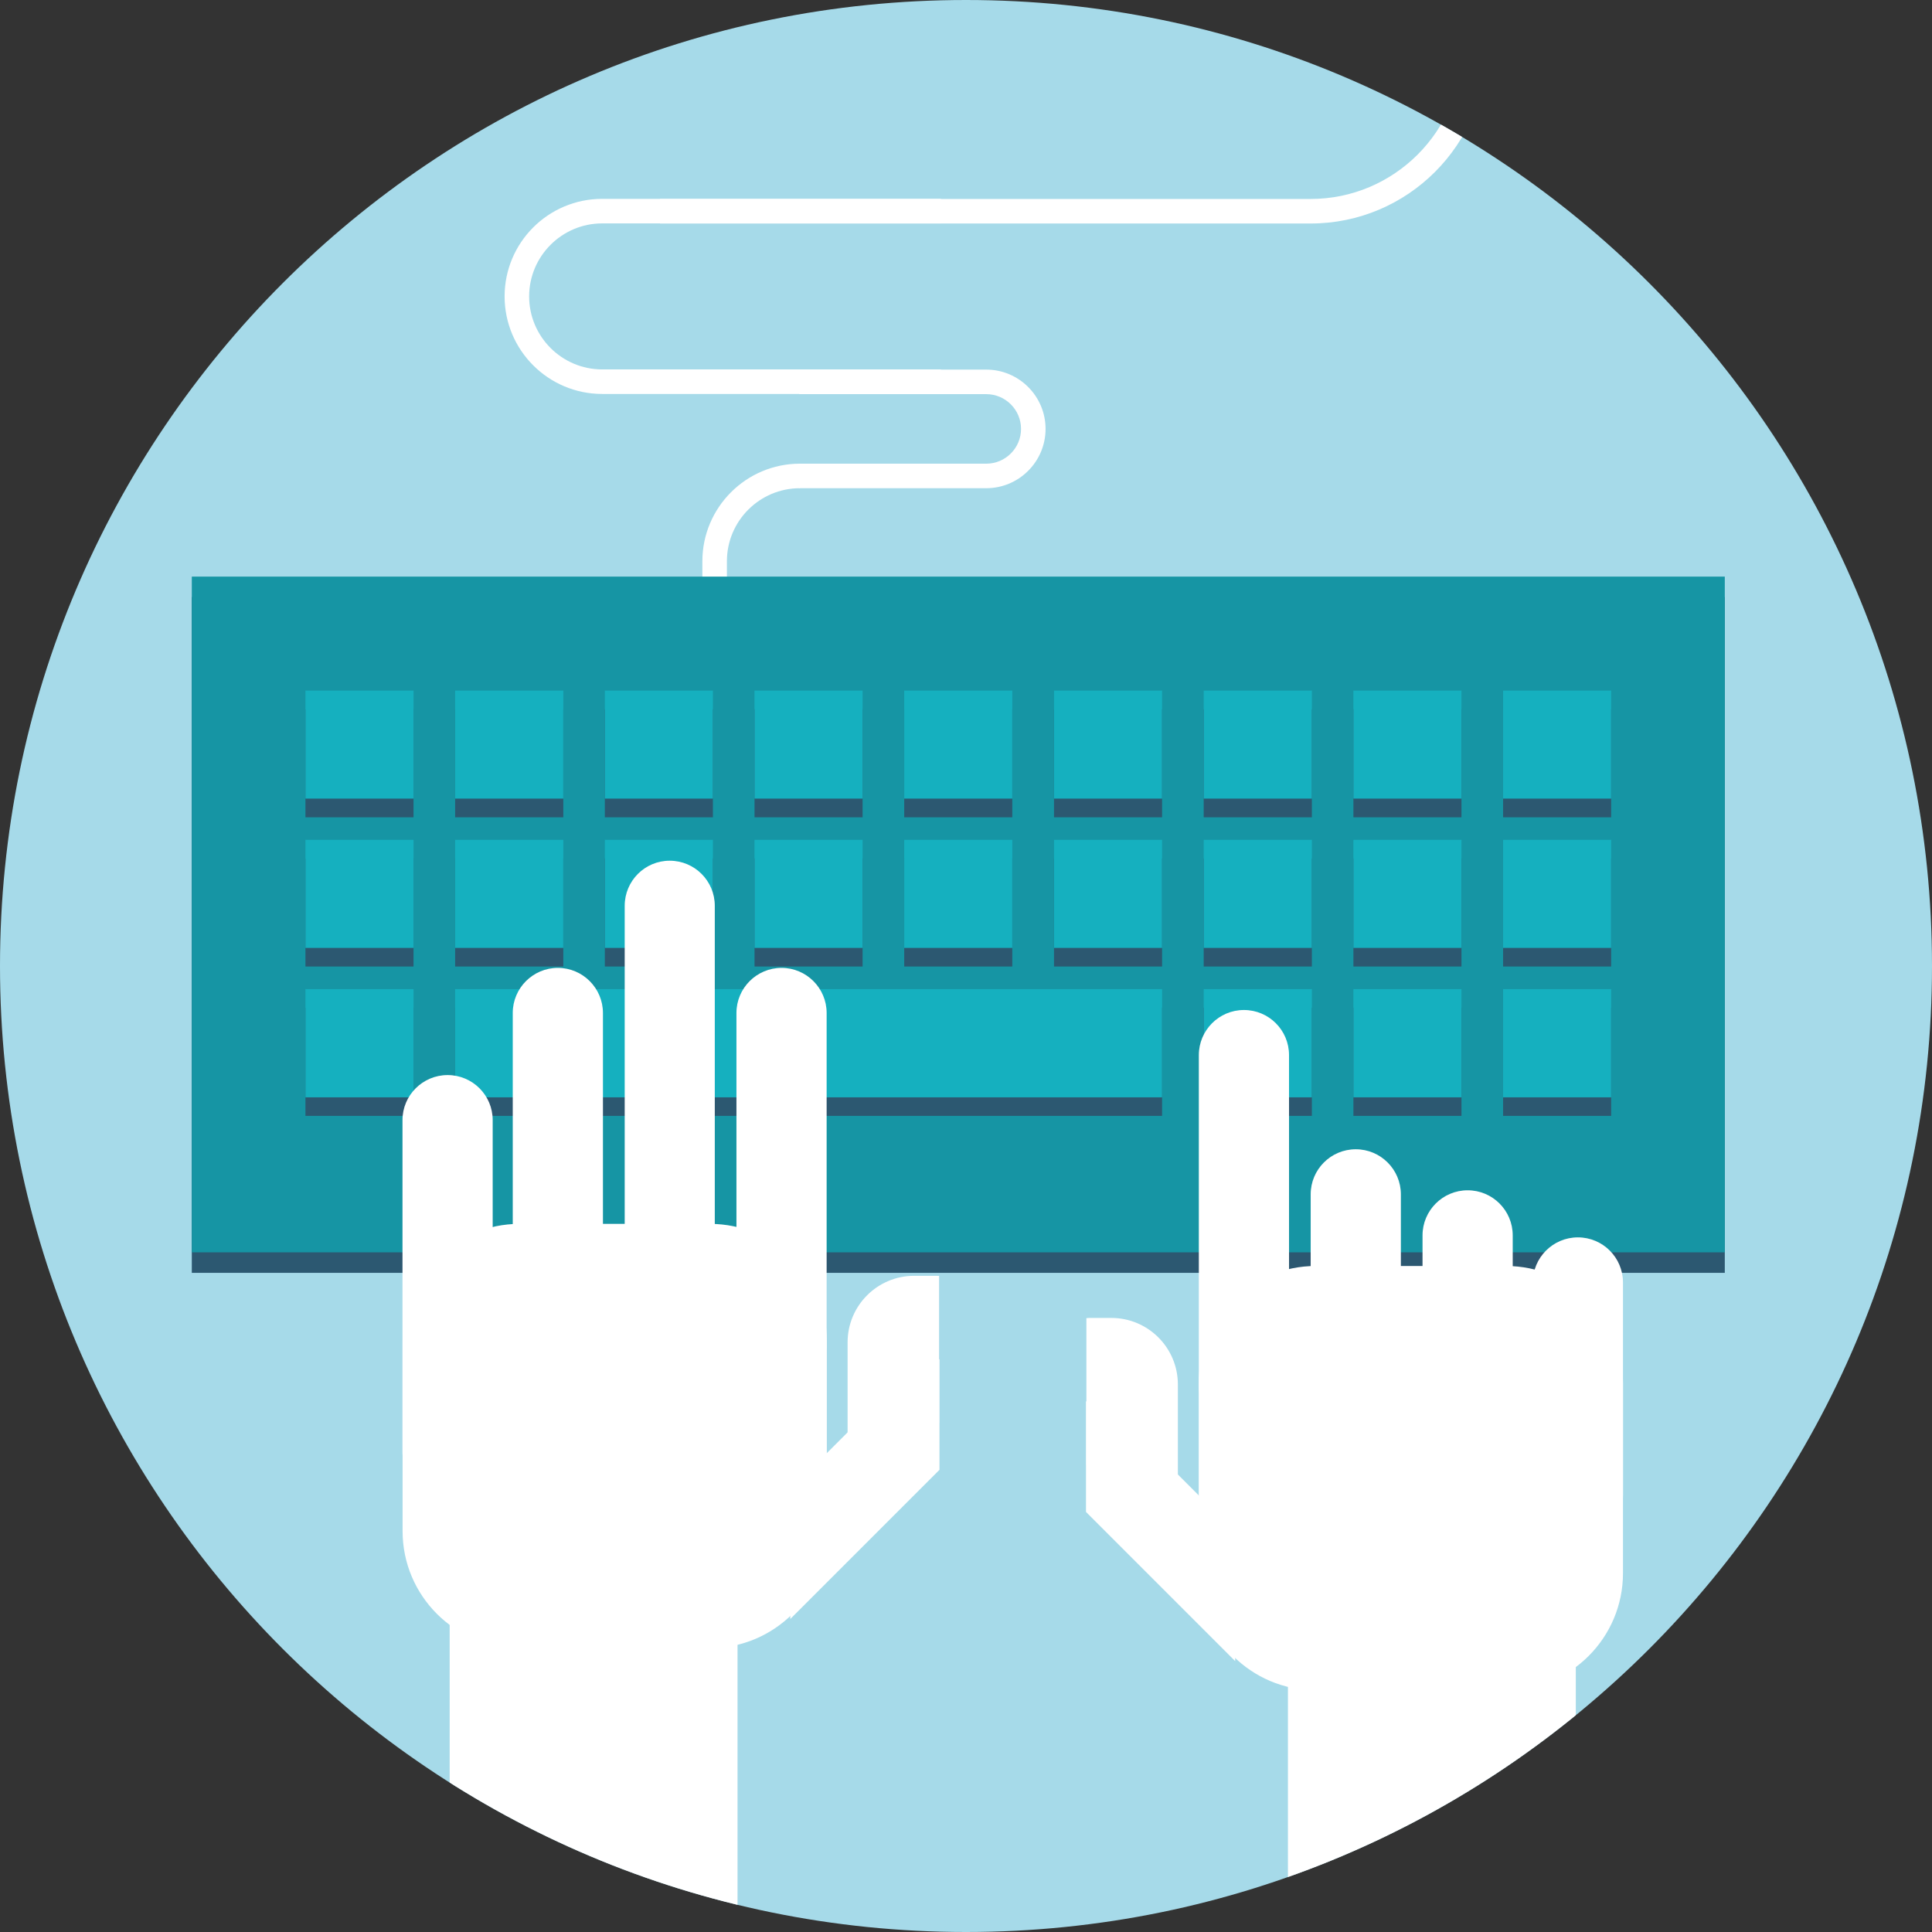
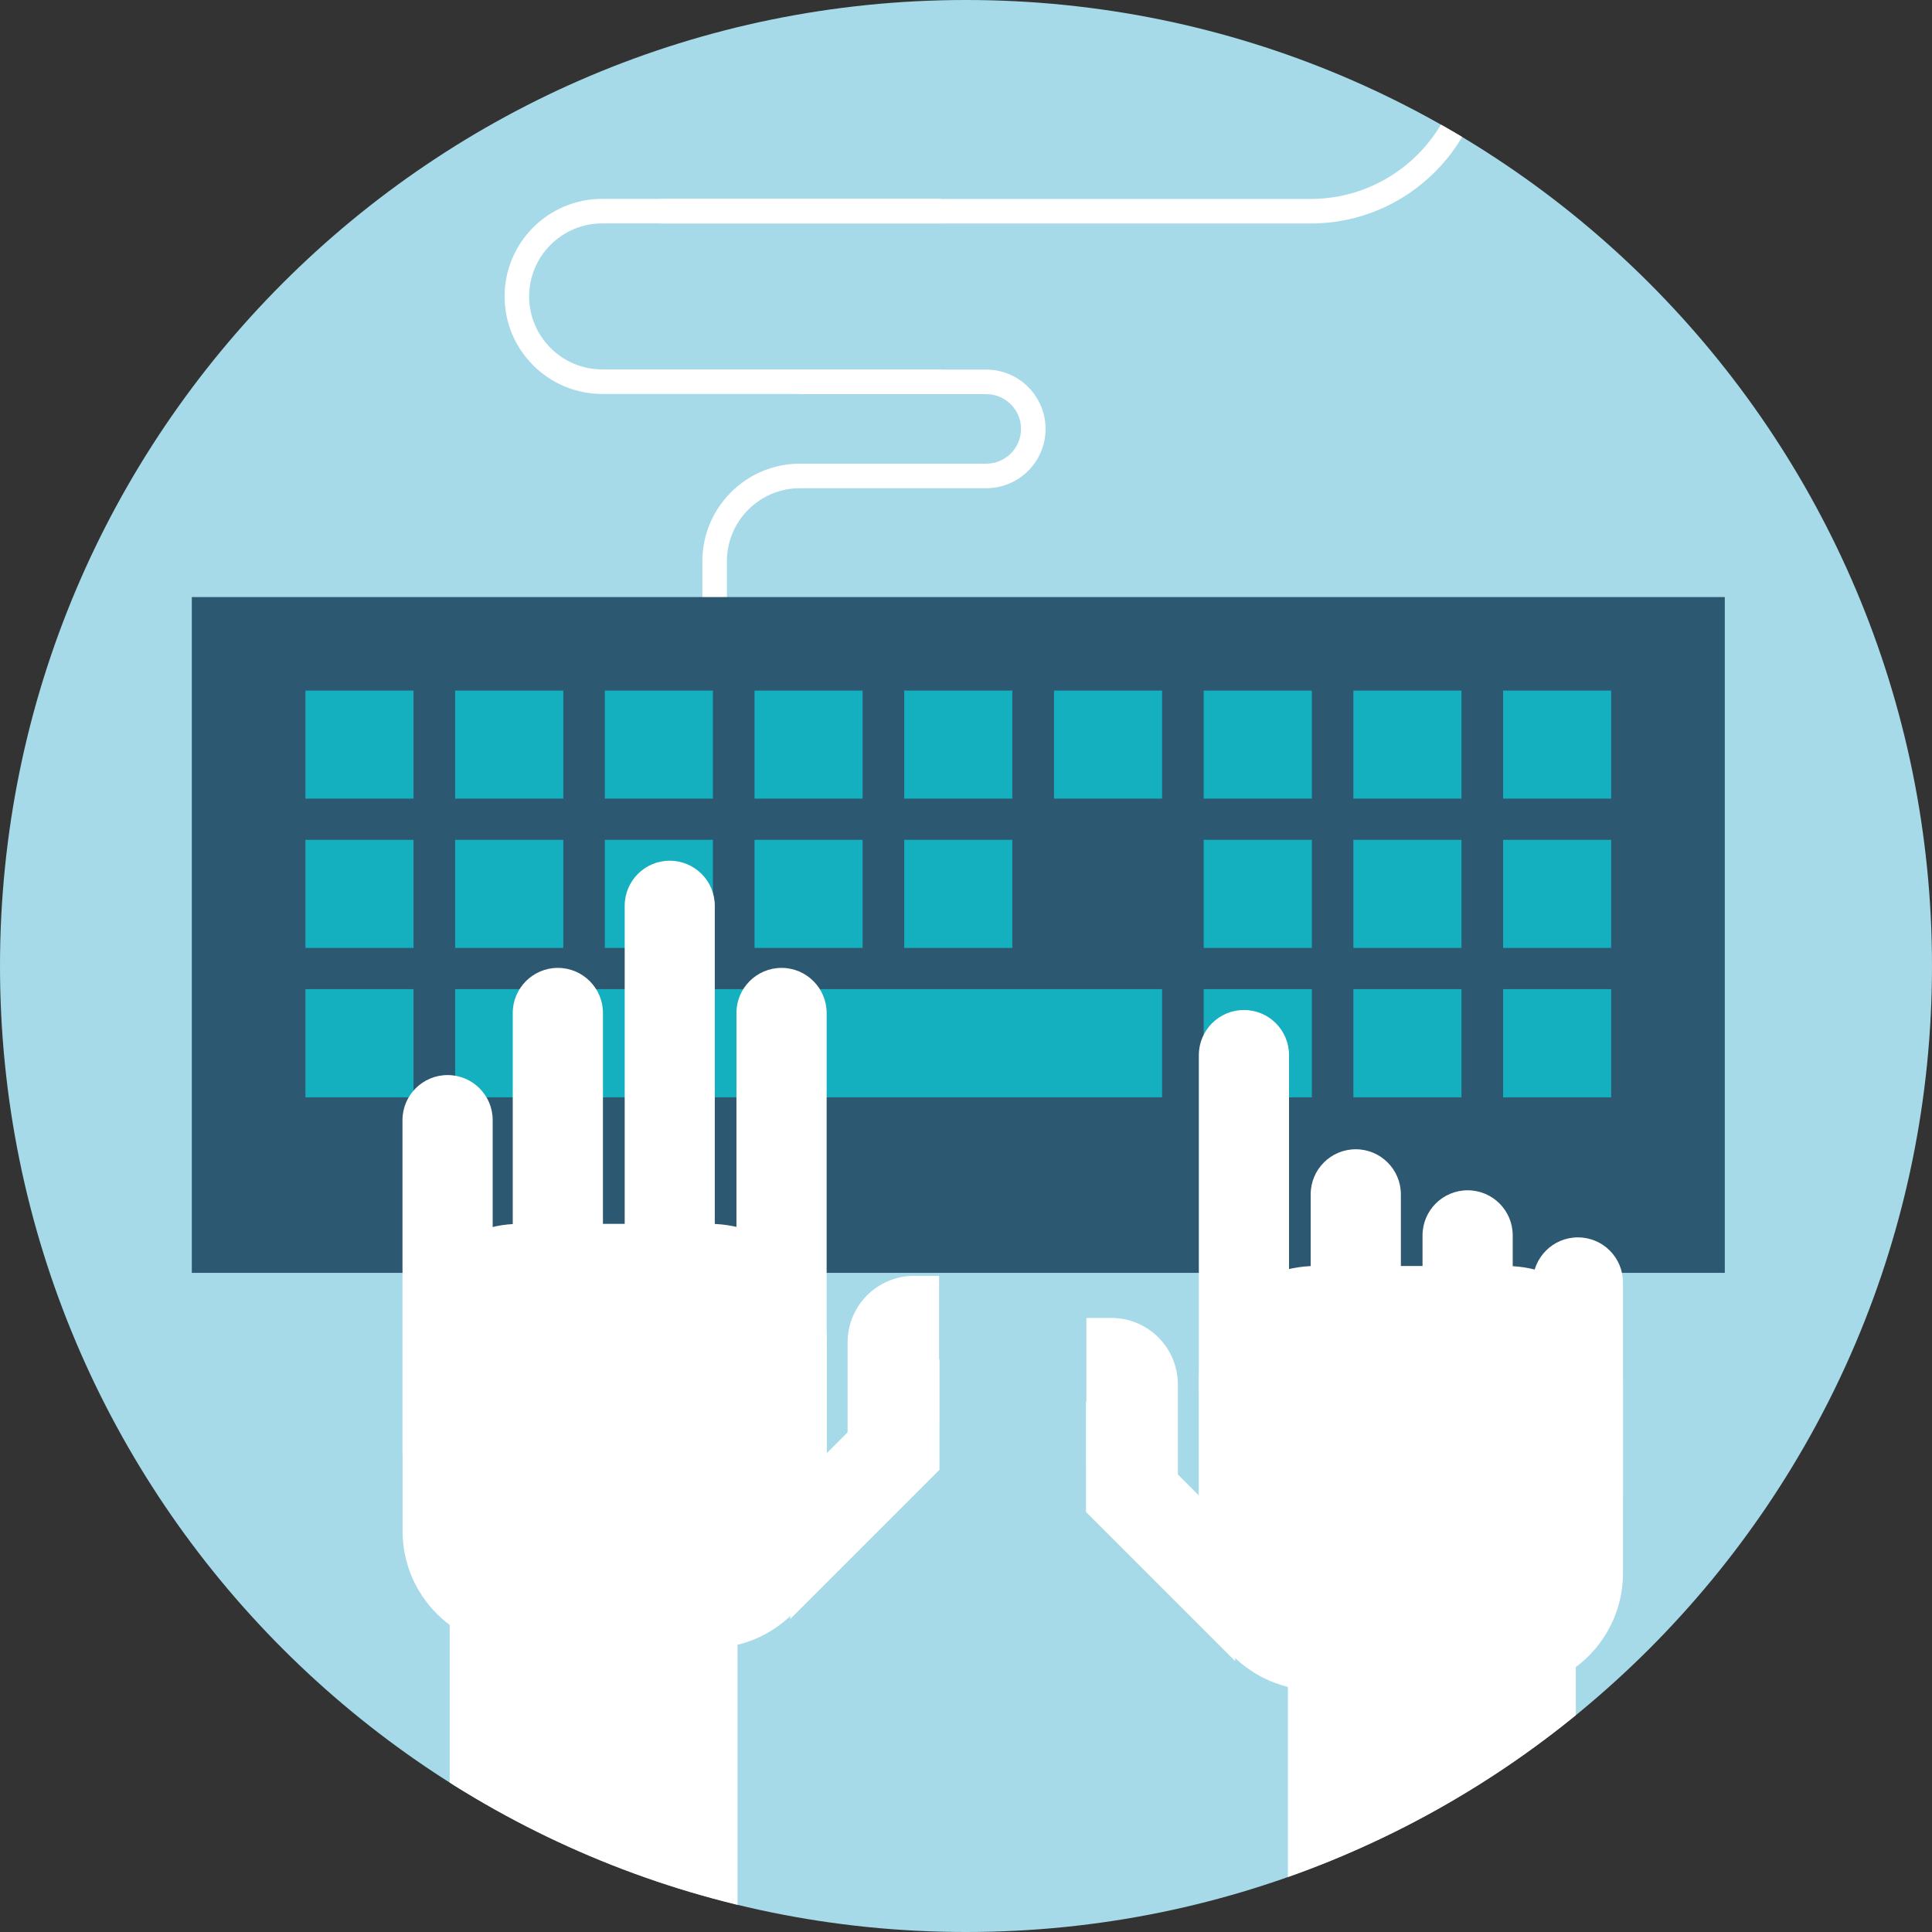
<svg xmlns="http://www.w3.org/2000/svg" id="_圖層_2" viewBox="0 0 194.5 194.5">
  <rect x="0" y="0" width="194.5" height="194.5" fill="#333333" stroke="none" />
  <defs>
    <style>.cls-1{fill:#fff;}.cls-2{fill:#1695a4;}.cls-3{fill:#2c5871;}.cls-4{fill:#15b0bf;}.cls-5{fill:#a6dae9;}.cls-6{clip-path:url(#clippath);}</style>
    <clipPath id="clippath">
      <path class="cls-5" d="M97.25,0c53.71,0,97.25,43.54,97.25,97.25s-43.54,97.25-97.25,97.25S0,150.96,0,97.25,43.54,0,97.25,0Z" />
    </clipPath>
  </defs>
  <g id="Layer_3">
    <path class="cls-5" d="M97.25,0c53.71,0,97.25,43.54,97.25,97.25s-43.54,97.25-97.25,97.25S0,150.96,0,97.25,43.54,0,97.25,0Z" />
    <g class="cls-6">
      <path class="cls-1" d="M131.95,22.5h-65.5v-2.47h65.5c8.4,0,15.24-6.84,15.24-15.24h2.47c0,9.77-7.95,17.71-17.71,17.71h0Z" />
      <path class="cls-1" d="M94.73,39.66h-34.11c-5.41,0-9.82-4.4-9.82-9.82s4.4-9.82,9.82-9.82h34.11v2.47h-34.11c-4.05,0-7.35,3.3-7.35,7.35s3.3,7.35,7.35,7.35h34.11v2.47h0Z" />
      <path class="cls-1" d="M73.18,90.61h-2.47v-34.11c0-5.41,4.4-9.82,9.82-9.82v2.47c-4.05,0-7.35,3.29-7.35,7.35v34.11h0Z" />
      <path class="cls-1" d="M99.29,49.15h-18.83v-2.47h18.83c1.93,0,3.5-1.57,3.5-3.5s-1.57-3.5-3.5-3.5h-18.83v-2.47h18.83c3.29,0,5.97,2.68,5.97,5.97s-2.68,5.97-5.97,5.97h0Z" />
      <rect class="cls-3" x="19.31" y="60.11" width="154.33" height="68.03" />
-       <rect class="cls-2" x="19.31" y="58.05" width="154.33" height="68.03" />
      <rect class="cls-3" x="30.75" y="71.4" width="10.88" height="10.88" />
      <rect class="cls-3" x="45.82" y="71.4" width="10.89" height="10.88" />
      <rect class="cls-3" x="60.89" y="71.4" width="10.88" height="10.88" />
      <rect class="cls-3" x="75.96" y="71.4" width="10.88" height="10.88" />
      <rect class="cls-3" x="91.03" y="71.4" width="10.88" height="10.88" />
      <rect class="cls-3" x="106.11" y="71.4" width="10.88" height="10.88" />
      <rect class="cls-3" x="121.18" y="71.4" width="10.89" height="10.88" />
      <rect class="cls-3" x="136.25" y="71.4" width="10.88" height="10.88" />
      <rect class="cls-3" x="151.32" y="71.4" width="10.88" height="10.88" />
      <rect class="cls-3" x="30.75" y="86.42" width="10.88" height="10.88" />
      <rect class="cls-3" x="45.82" y="86.42" width="10.89" height="10.88" />
      <rect class="cls-3" x="60.89" y="86.42" width="10.88" height="10.88" />
      <rect class="cls-3" x="75.96" y="86.42" width="10.88" height="10.88" />
      <rect class="cls-3" x="91.03" y="86.42" width="10.88" height="10.88" />
      <rect class="cls-3" x="106.11" y="86.42" width="10.88" height="10.88" />
      <rect class="cls-3" x="121.18" y="86.42" width="10.89" height="10.88" />
      <rect class="cls-3" x="136.25" y="86.42" width="10.88" height="10.88" />
      <rect class="cls-3" x="151.32" y="86.42" width="10.88" height="10.88" />
-       <rect class="cls-3" x="30.75" y="101.45" width="10.88" height="10.89" />
      <polygon class="cls-3" points="112.49 101.45 106.11 101.45 45.82 101.45 45.82 112.34 106.11 112.34 112.49 112.34 116.99 112.34 116.99 101.45 112.49 101.45" />
      <rect class="cls-3" x="121.18" y="101.45" width="10.89" height="10.89" />
      <rect class="cls-3" x="136.25" y="101.45" width="10.88" height="10.89" />
      <rect class="cls-3" x="151.32" y="101.45" width="10.88" height="10.89" />
      <rect class="cls-4" x="30.75" y="69.52" width="10.88" height="10.88" />
      <rect class="cls-4" x="45.82" y="69.52" width="10.89" height="10.88" />
      <rect class="cls-4" x="60.89" y="69.52" width="10.88" height="10.88" />
      <rect class="cls-4" x="75.96" y="69.52" width="10.88" height="10.88" />
      <rect class="cls-4" x="91.03" y="69.52" width="10.88" height="10.88" />
      <rect class="cls-4" x="106.11" y="69.52" width="10.88" height="10.88" />
      <rect class="cls-4" x="121.18" y="69.52" width="10.89" height="10.88" />
      <rect class="cls-4" x="136.25" y="69.52" width="10.88" height="10.88" />
      <rect class="cls-4" x="151.32" y="69.52" width="10.88" height="10.88" />
      <rect class="cls-4" x="30.75" y="84.55" width="10.88" height="10.88" />
      <rect class="cls-4" x="45.82" y="84.55" width="10.89" height="10.88" />
      <rect class="cls-4" x="60.89" y="84.55" width="10.88" height="10.88" />
      <rect class="cls-4" x="75.96" y="84.55" width="10.88" height="10.88" />
      <rect class="cls-4" x="91.03" y="84.55" width="10.88" height="10.88" />
-       <rect class="cls-4" x="106.11" y="84.55" width="10.88" height="10.88" />
      <rect class="cls-4" x="121.18" y="84.55" width="10.89" height="10.88" />
      <rect class="cls-4" x="136.25" y="84.55" width="10.88" height="10.88" />
      <rect class="cls-4" x="151.32" y="84.55" width="10.88" height="10.88" />
      <rect class="cls-4" x="30.75" y="99.58" width="10.88" height="10.89" />
      <polygon class="cls-4" points="112.49 99.58 106.11 99.58 45.82 99.58 45.82 110.47 106.11 110.47 112.49 110.47 116.99 110.47 116.99 99.58 112.49 99.58" />
      <rect class="cls-4" x="121.18" y="99.58" width="10.89" height="10.89" />
      <rect class="cls-4" x="136.25" y="99.58" width="10.88" height="10.89" />
      <rect class="cls-4" x="151.32" y="99.58" width="10.88" height="10.89" />
      <path class="cls-1" d="M136.49,115.7c2.5,0,4.54,2.03,4.54,4.54v33.4c0,2.51-2.03,4.54-4.54,4.54h0c-2.5,0-4.54-2.03-4.54-4.54v-33.4c0-2.51,2.03-4.54,4.54-4.54h0Z" />
      <path class="cls-1" d="M132.46,127.45h19.15c6.5,0,11.78,5.28,11.78,11.78v19.15c0,6.5-5.28,11.78-11.78,11.78h-19.15c-6.5,0-11.78-5.28-11.78-11.78v-19.15c0-6.5,5.28-11.78,11.78-11.78Z" />
      <path class="cls-1" d="M158.85,124.57c2.51,0,4.54,2.03,4.54,4.54v21.39c0,2.5-2.03,4.54-4.54,4.54h0c-2.51,0-4.54-2.03-4.54-4.54v-21.39c0-2.5,2.03-4.54,4.54-4.54h0Z" />
      <path class="cls-1" d="M147.75,119.83c2.51,0,4.54,2.03,4.54,4.54v33.4c0,2.5-2.03,4.54-4.54,4.54h0c-2.5,0-4.54-2.03-4.54-4.54v-33.4c0-2.5,2.03-4.54,4.54-4.54h0Z" />
      <path class="cls-1" d="M125.23,101.68c2.51,0,4.54,2.03,4.54,4.54v33.4c0,2.51-2.03,4.54-4.54,4.54h0c-2.5,0-4.54-2.03-4.54-4.54v-33.4c0-2.5,2.03-4.54,4.54-4.54h0Z" />
      <path class="cls-1" d="M158.64,208.46v-43.56c0-4.41-3.58-7.99-8-7.99h-12.99c-4.41,0-7.99,3.58-7.99,7.99v43.56h28.98Z" />
      <path class="cls-1" d="M118.58,156.69v-17.31c0-3.7-3-6.7-6.7-6.7h-2.23c-.1,0-.19.01-.28.02v14.78l9.21,9.21Z" />
      <path class="cls-1" d="M124.35,154.21l-11.24-11.24c-1.06-1.07-2.4-1.69-3.78-1.89v11.13l15.02,15.02v-13.02Z" />
      <path class="cls-1" d="M83.24,154.14c0,6.51-5.28,11.78-11.78,11.78h-19.15c-6.51,0-11.78-5.28-11.78-11.78v-19.15c0-6.5,5.27-11.78,11.78-11.78h19.15c6.51,0,11.78,5.28,11.78,11.78v19.15Z" />
      <path class="cls-1" d="M45.06,108.23c-2.5,0-4.54,2.03-4.54,4.53v33.4c0,2.5,2.03,4.54,4.54,4.54h0c2.5,0,4.54-2.03,4.54-4.54v-33.4c0-2.5-2.03-4.53-4.54-4.53h0Z" />
      <path class="cls-1" d="M56.16,97.44c-2.5,0-4.54,2.03-4.54,4.54v33.4c0,2.5,2.03,4.54,4.54,4.54h0c2.51,0,4.54-2.03,4.54-4.54v-33.4c0-2.5-2.03-4.54-4.54-4.54h0Z" />
      <path class="cls-1" d="M78.68,97.44c-2.5,0-4.54,2.03-4.54,4.54v33.4c0,2.5,2.03,4.54,4.54,4.54h0c2.5,0,4.54-2.03,4.54-4.54v-33.4c0-2.5-2.03-4.54-4.54-4.54h0Z" />
      <path class="cls-1" d="M67.42,86.65c-2.5,0-4.53,2.03-4.53,4.54v33.4c0,2.51,2.03,4.54,4.53,4.54h0c2.5,0,4.54-2.03,4.54-4.54v-33.4c0-2.51-2.03-4.54-4.54-4.54h0Z" />
      <path class="cls-1" d="M45.27,194.14v-43.56c0-4.41,3.58-7.99,8-7.99h12.99c4.42,0,7.99,3.58,7.99,7.99v43.56h-28.98Z" />
      <path class="cls-1" d="M85.33,152.45v-17.31c0-3.7,3-6.7,6.7-6.7h2.23c.09,0,.19.01.28.01v14.78l-9.21,9.21Z" />
      <path class="cls-1" d="M79.56,149.97l11.24-11.24c1.06-1.07,2.4-1.69,3.78-1.89v11.13l-15.02,15.02v-13.02Z" />
    </g>
  </g>
</svg>